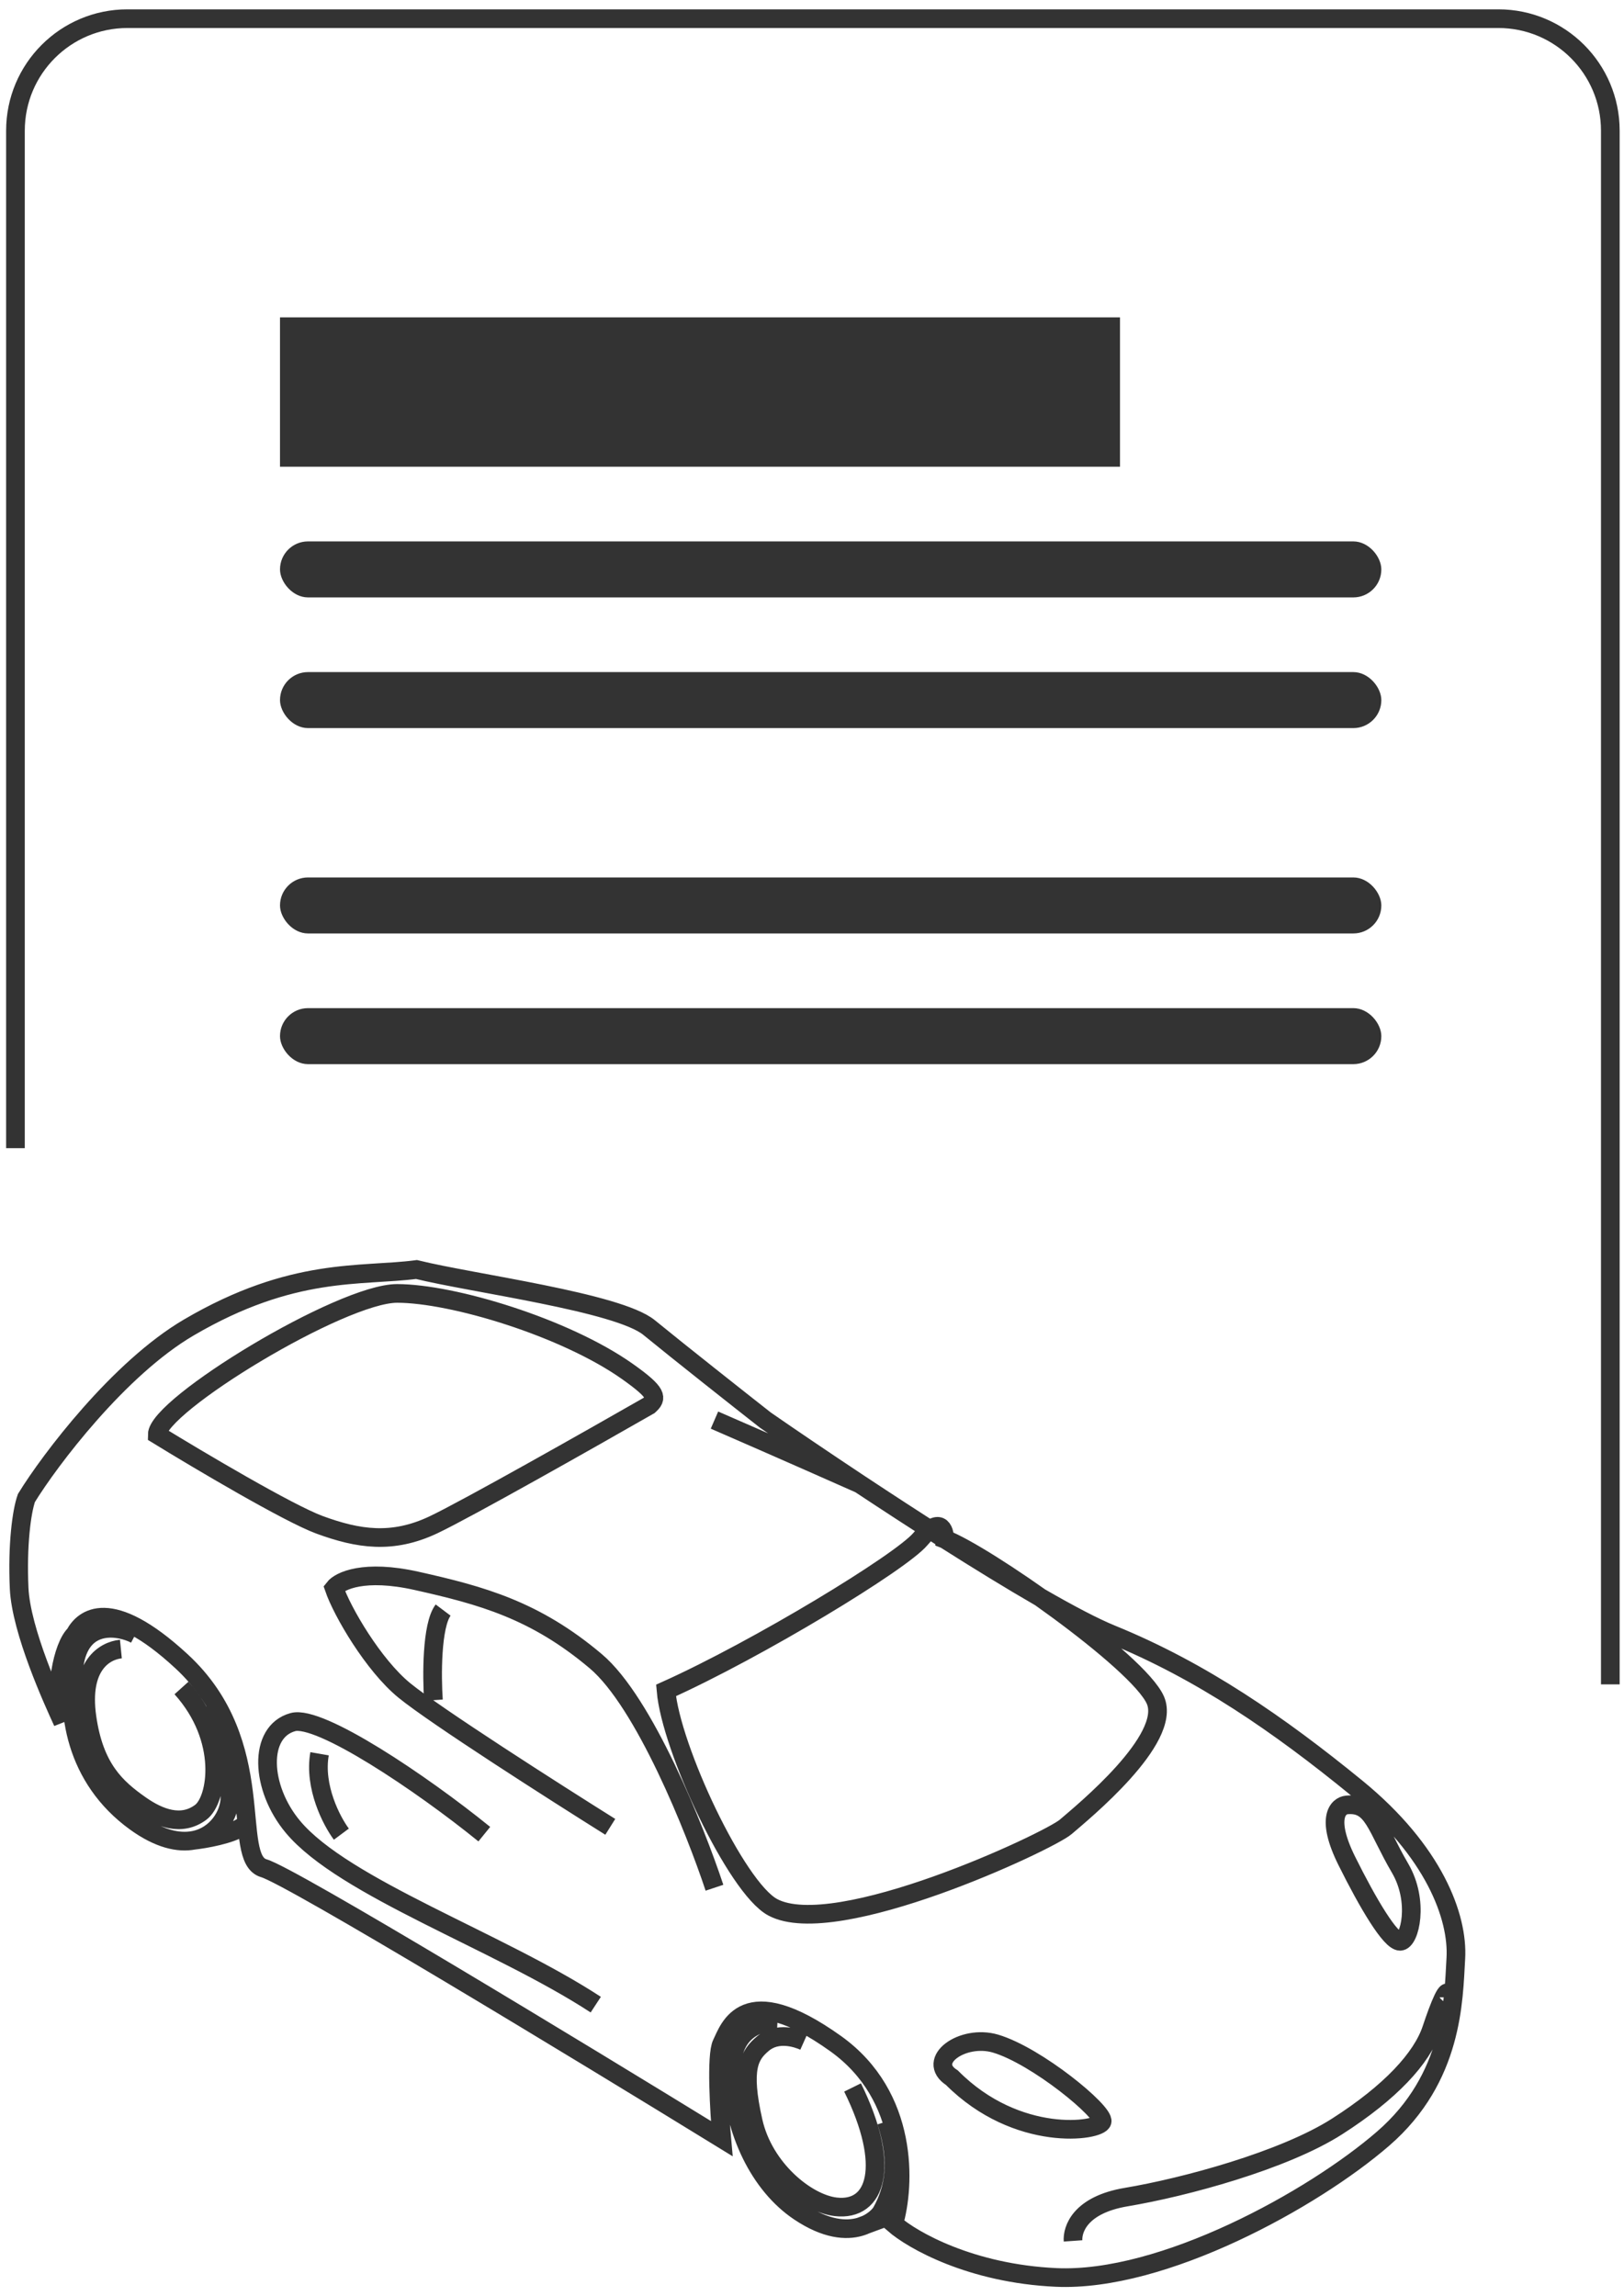
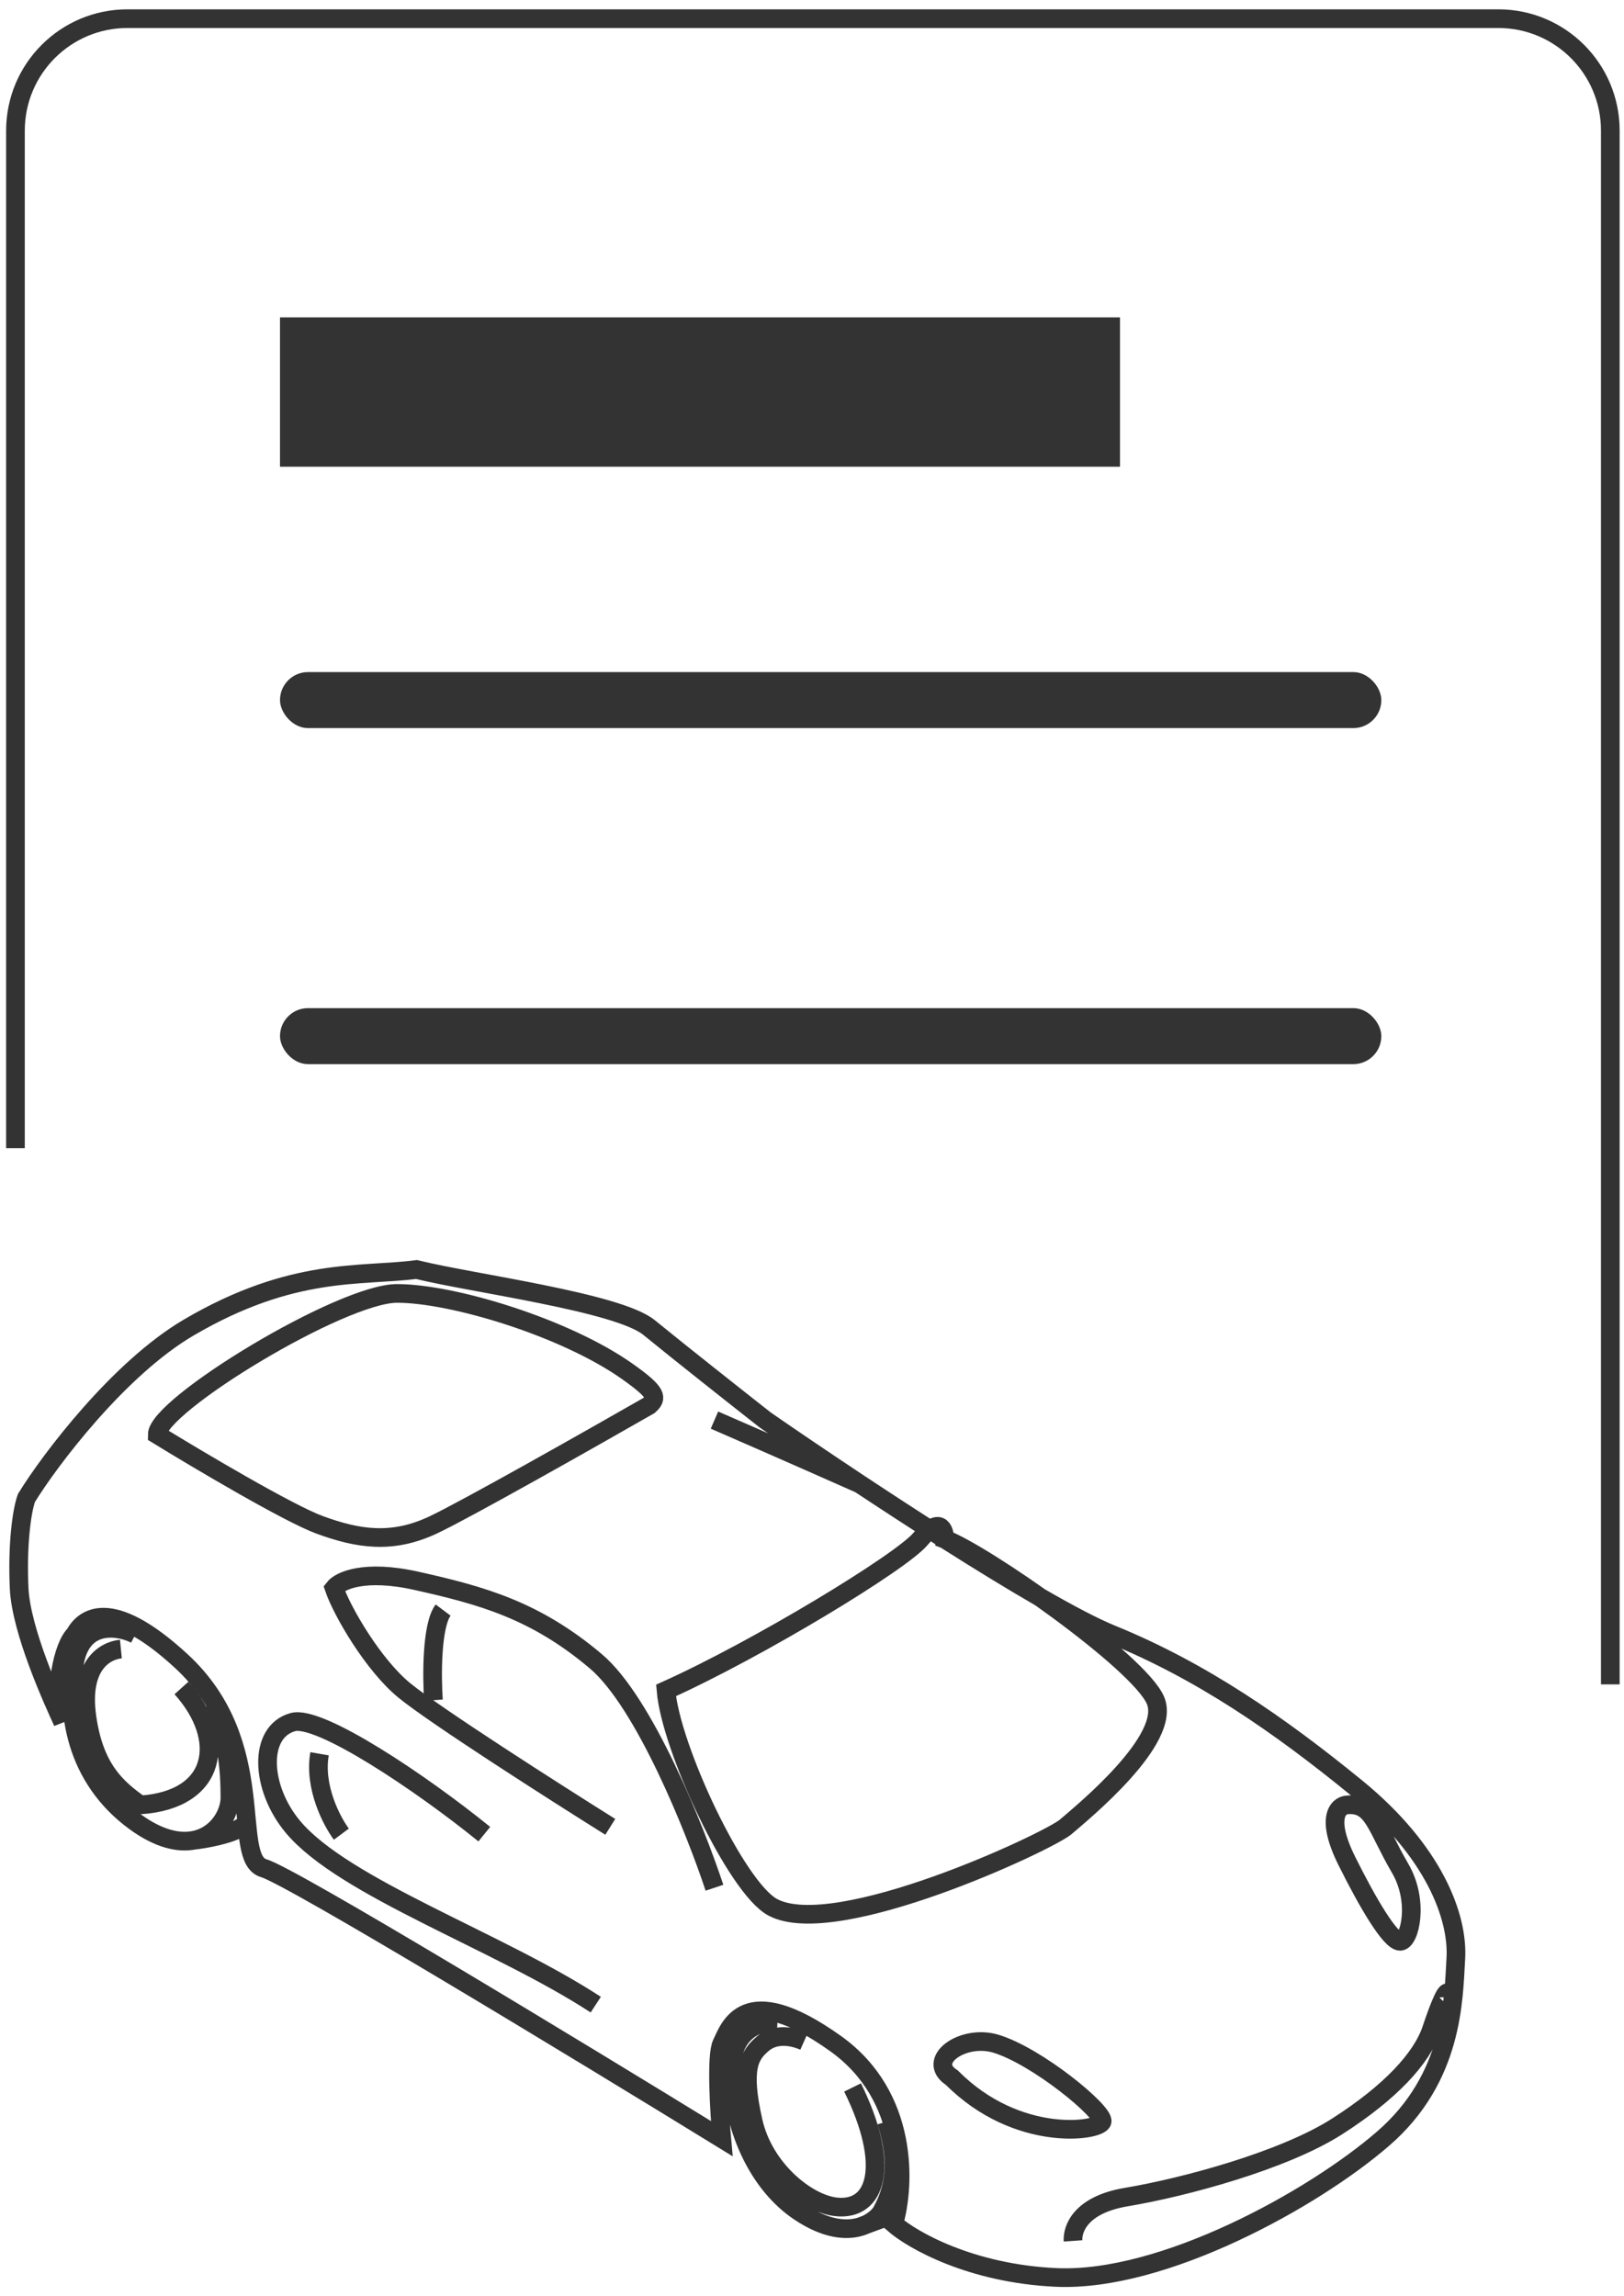
<svg xmlns="http://www.w3.org/2000/svg" width="87" height="123" viewBox="0 0 87 123" fill="none">
-   <path d="M50.605 82.438C54.176 84.705 57.648 86.767 59.561 87.546C64.363 89.503 68.516 92.374 72.67 95.766C76.823 99.158 78.121 102.68 77.991 104.898C77.862 107.116 77.862 111.291 74.097 114.553C70.334 117.814 62.287 122.25 56.576 121.989C52.007 121.78 48.875 119.989 47.88 119.119C48.486 117.075 48.71 112.282 44.765 109.464C39.833 105.942 39.054 108.682 38.665 109.464C38.353 110.091 38.535 113.117 38.665 114.553C31.093 109.899 15.588 100.488 14.134 100.071C12.317 99.549 14.524 93.417 9.721 88.982C5.879 85.433 4.443 86.72 4.01 87.546C3.361 88.155 2.842 90.678 3.361 92.243C2.842 91.112 1.129 87.364 1.025 85.068C0.921 82.772 1.155 80.98 1.415 80.24C2.669 78.197 6.373 73.3 10.111 71.108C15.692 67.835 19.326 68.391 22.311 68C25.296 68.739 33.11 69.751 34.771 71.108C36.432 72.465 39.616 74.978 41.001 76.066C42.322 76.98 44.104 78.191 46.063 79.489M50.605 82.438C52.682 83.201 60.989 88.982 61.897 91.069C62.806 93.156 58.004 97.07 57.095 97.853C56.186 98.636 44.765 103.985 41.39 102.158C39.436 101.101 35.939 93.635 35.679 90.547C40.611 88.329 48.269 83.675 49.307 82.438C50.346 81.202 50.605 81.923 50.605 82.438ZM50.605 82.438C49.071 81.464 47.518 80.452 46.063 79.489M32.694 97.853C29.709 95.983 23.323 91.904 21.662 90.547C20.001 89.19 18.331 86.329 17.898 85.068C18.201 84.676 19.508 84.05 22.311 84.676C25.815 85.459 28.671 86.242 31.916 88.982C34.511 91.173 37.237 97.984 38.275 101.115M57.484 120.032C57.441 119.423 57.848 118.101 60.34 117.684C63.455 117.162 68.776 115.727 71.632 113.9C74.487 112.074 76.174 110.247 76.693 108.682C77.109 107.429 77.602 106.203 77.602 106.986M25.945 98.245C22.57 95.505 17.119 91.852 15.692 92.243C13.813 92.758 13.947 95.766 15.692 97.853C18.417 101.115 26.724 103.985 31.916 107.377M23.22 91.069C23.133 89.805 23.116 87.069 23.739 86.242M18.287 98.245C17.768 97.549 16.808 95.713 17.119 93.939M7.255 87.546C6.433 87.112 4.455 86.746 4.01 88.982C3.491 91.591 4.01 95.244 7.255 97.592C8.517 98.505 9.563 98.728 10.37 98.575M11.149 91.33C12.187 92.635 12.317 94.852 12.317 96.287C12.317 97.165 11.639 98.334 10.37 98.575M6.476 88.329C5.611 88.416 4.264 89.2 4.659 91.982C5.049 94.722 6.217 95.766 7.515 96.679C8.518 97.385 9.721 97.853 10.76 97.07C11.641 96.406 12.187 93.156 9.721 90.417M10.37 98.575C10.976 98.508 12.343 98.271 12.966 97.853M41.65 108.29C40.785 108.247 39.076 108.659 39.184 111.16C39.314 114.161 40.676 117.031 42.818 118.466C44.245 119.423 45.325 119.49 46.063 119.279M47.49 113.639C48.197 115.857 47.88 117.292 47.231 118.466C47.123 118.662 46.734 119.086 46.063 119.279M45.673 111.813C47.735 115.988 46.971 118.466 44.765 118.206C43.207 118.021 40.925 116.174 40.352 113.639C39.703 110.769 40.152 110.067 40.871 109.464C41.65 108.812 42.688 109.16 43.078 109.334M46.063 119.279L48.269 118.466M38.275 76.066C39.227 76.478 42.117 77.739 46.063 79.489M50.995 111.291C49.567 110.378 51.566 108.943 53.331 109.464C55.537 110.117 59.172 113.117 59.042 113.639C58.912 114.161 54.499 114.813 50.995 111.291ZM72.151 96.679C71.675 96.722 71.008 97.383 72.151 99.68C73.293 101.976 74.487 103.985 75.006 103.985C75.525 103.985 76.044 101.845 75.006 100.071C73.708 97.853 73.577 96.549 72.151 96.679ZM8.423 76.848C10.63 78.203 15.458 81.065 17.119 81.676C19.196 82.438 21.013 82.719 23.22 81.676C24.985 80.841 31.656 77.066 34.771 75.283C35.203 74.891 35.272 74.635 33.603 73.456C30.276 71.108 24.258 69.281 21.273 69.281C18.287 69.281 8.423 75.283 8.423 76.848Z" stroke="#333333" />
+   <path d="M50.605 82.438C54.176 84.705 57.648 86.767 59.561 87.546C64.363 89.503 68.516 92.374 72.67 95.766C76.823 99.158 78.121 102.68 77.991 104.898C77.862 107.116 77.862 111.291 74.097 114.553C70.334 117.814 62.287 122.25 56.576 121.989C52.007 121.78 48.875 119.989 47.88 119.119C48.486 117.075 48.71 112.282 44.765 109.464C39.833 105.942 39.054 108.682 38.665 109.464C38.353 110.091 38.535 113.117 38.665 114.553C31.093 109.899 15.588 100.488 14.134 100.071C12.317 99.549 14.524 93.417 9.721 88.982C5.879 85.433 4.443 86.72 4.01 87.546C3.361 88.155 2.842 90.678 3.361 92.243C2.842 91.112 1.129 87.364 1.025 85.068C0.921 82.772 1.155 80.98 1.415 80.24C2.669 78.197 6.373 73.3 10.111 71.108C15.692 67.835 19.326 68.391 22.311 68C25.296 68.739 33.11 69.751 34.771 71.108C36.432 72.465 39.616 74.978 41.001 76.066C42.322 76.98 44.104 78.191 46.063 79.489M50.605 82.438C52.682 83.201 60.989 88.982 61.897 91.069C62.806 93.156 58.004 97.07 57.095 97.853C56.186 98.636 44.765 103.985 41.39 102.158C39.436 101.101 35.939 93.635 35.679 90.547C40.611 88.329 48.269 83.675 49.307 82.438C50.346 81.202 50.605 81.923 50.605 82.438ZM50.605 82.438C49.071 81.464 47.518 80.452 46.063 79.489M32.694 97.853C29.709 95.983 23.323 91.904 21.662 90.547C20.001 89.19 18.331 86.329 17.898 85.068C18.201 84.676 19.508 84.05 22.311 84.676C25.815 85.459 28.671 86.242 31.916 88.982C34.511 91.173 37.237 97.984 38.275 101.115M57.484 120.032C57.441 119.423 57.848 118.101 60.34 117.684C63.455 117.162 68.776 115.727 71.632 113.9C74.487 112.074 76.174 110.247 76.693 108.682C77.109 107.429 77.602 106.203 77.602 106.986M25.945 98.245C22.57 95.505 17.119 91.852 15.692 92.243C13.813 92.758 13.947 95.766 15.692 97.853C18.417 101.115 26.724 103.985 31.916 107.377M23.22 91.069C23.133 89.805 23.116 87.069 23.739 86.242M18.287 98.245C17.768 97.549 16.808 95.713 17.119 93.939M7.255 87.546C6.433 87.112 4.455 86.746 4.01 88.982C3.491 91.591 4.01 95.244 7.255 97.592C8.517 98.505 9.563 98.728 10.37 98.575M11.149 91.33C12.187 92.635 12.317 94.852 12.317 96.287C12.317 97.165 11.639 98.334 10.37 98.575M6.476 88.329C5.611 88.416 4.264 89.2 4.659 91.982C5.049 94.722 6.217 95.766 7.515 96.679C11.641 96.406 12.187 93.156 9.721 90.417M10.37 98.575C10.976 98.508 12.343 98.271 12.966 97.853M41.65 108.29C40.785 108.247 39.076 108.659 39.184 111.16C39.314 114.161 40.676 117.031 42.818 118.466C44.245 119.423 45.325 119.49 46.063 119.279M47.49 113.639C48.197 115.857 47.88 117.292 47.231 118.466C47.123 118.662 46.734 119.086 46.063 119.279M45.673 111.813C47.735 115.988 46.971 118.466 44.765 118.206C43.207 118.021 40.925 116.174 40.352 113.639C39.703 110.769 40.152 110.067 40.871 109.464C41.65 108.812 42.688 109.16 43.078 109.334M46.063 119.279L48.269 118.466M38.275 76.066C39.227 76.478 42.117 77.739 46.063 79.489M50.995 111.291C49.567 110.378 51.566 108.943 53.331 109.464C55.537 110.117 59.172 113.117 59.042 113.639C58.912 114.161 54.499 114.813 50.995 111.291ZM72.151 96.679C71.675 96.722 71.008 97.383 72.151 99.68C73.293 101.976 74.487 103.985 75.006 103.985C75.525 103.985 76.044 101.845 75.006 100.071C73.708 97.853 73.577 96.549 72.151 96.679ZM8.423 76.848C10.63 78.203 15.458 81.065 17.119 81.676C19.196 82.438 21.013 82.719 23.22 81.676C24.985 80.841 31.656 77.066 34.771 75.283C35.203 74.891 35.272 74.635 33.603 73.456C30.276 71.108 24.258 69.281 21.273 69.281C18.287 69.281 8.423 75.283 8.423 76.848Z" stroke="#333333" />
  <rect x="15" y="17" width="45" height="8" fill="#333333" />
-   <rect x="15" y="29" width="59" height="3" rx="1.5" fill="#333333" />
  <rect x="15" y="36" width="59" height="3" rx="1.5" fill="#333333" />
-   <rect x="15" y="47" width="59" height="3" rx="1.5" fill="#333333" />
  <rect x="15" y="54" width="59" height="3" rx="1.5" fill="#333333" />
  <path d="M86.267 90.223V7C86.267 3.686 83.581 1 80.267 1H6.828C3.514 1 0.828 3.686 0.828 7V61.5" stroke="#333333" />
</svg>